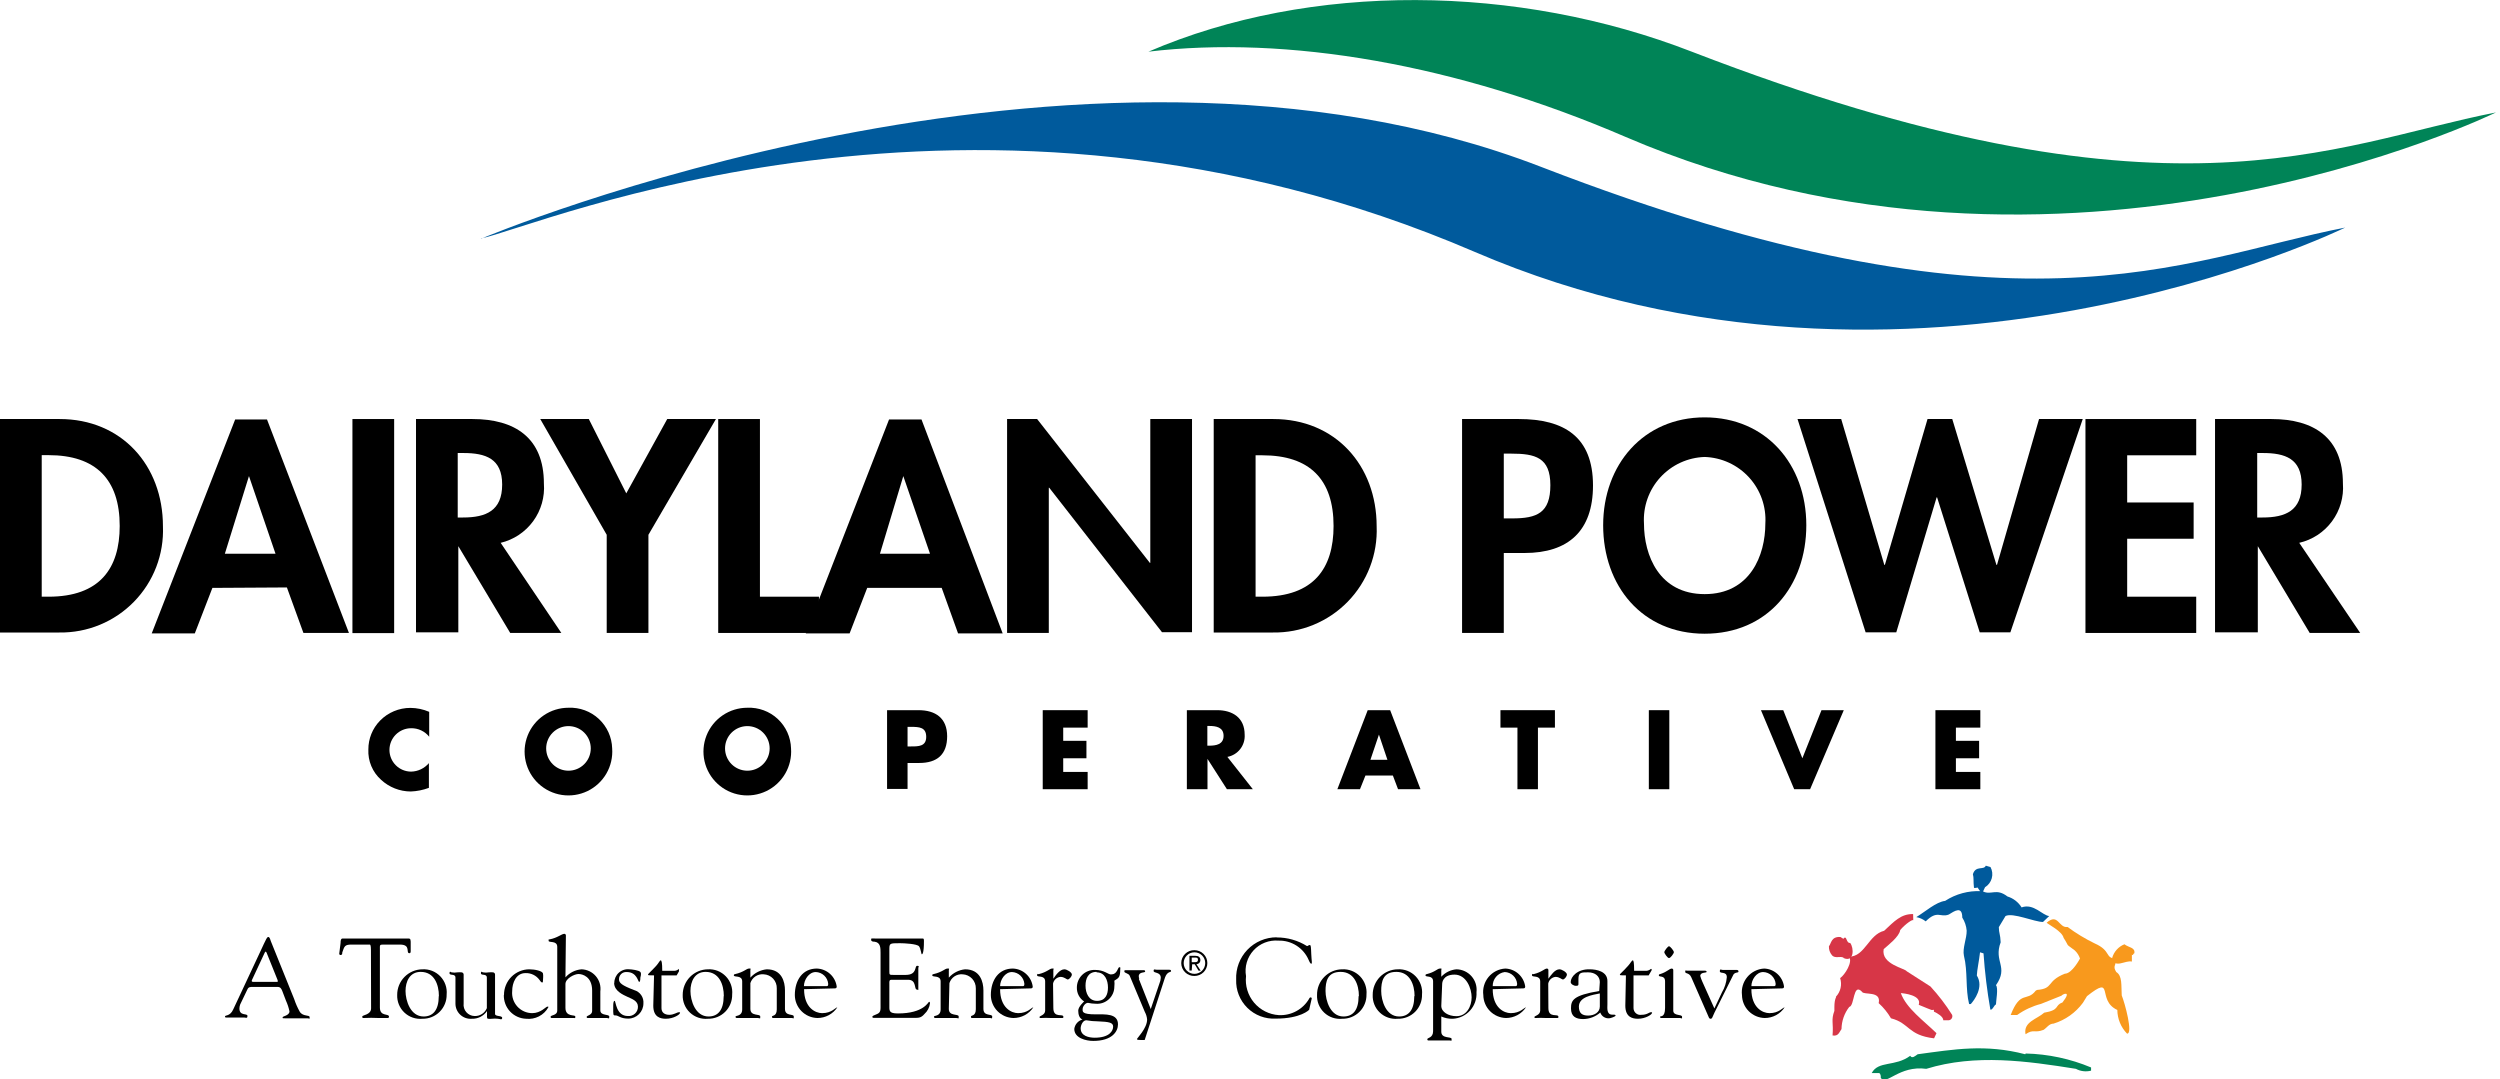
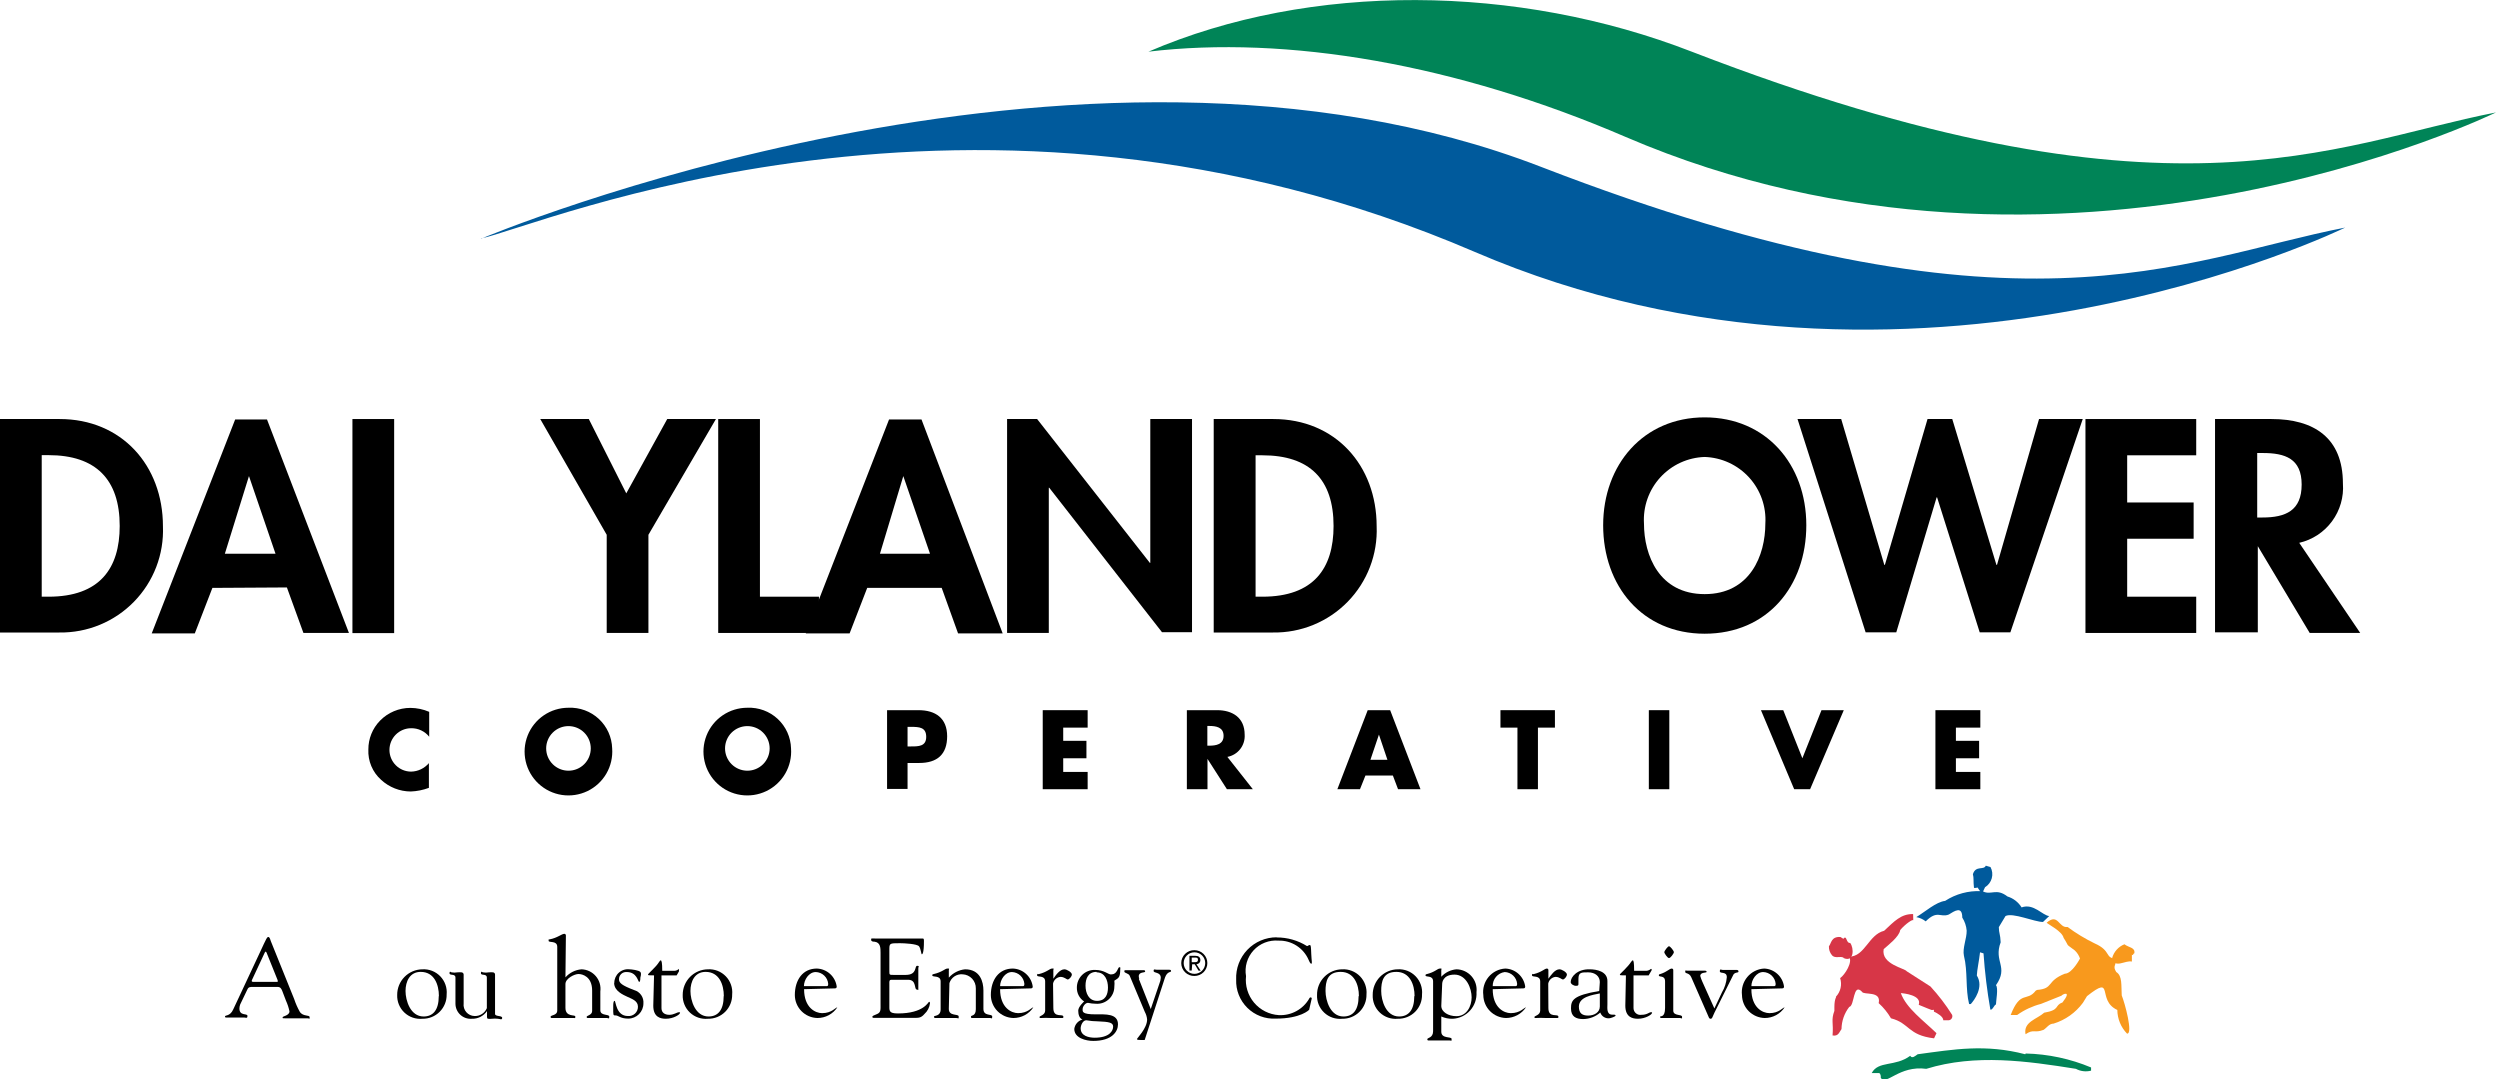
<svg xmlns="http://www.w3.org/2000/svg" width="227" height="98" viewBox="0 0 227 98" fill="none">
  <g clip-path="url(#clip0_112_1079)">
    <path d="M38.971 66.895C38.775 66.649 38.526 66.452 38.241 66.318C37.957 66.185 37.646 66.118 37.332 66.123C36.809 66.123 36.309 66.331 35.939 66.7C35.57 67.07 35.362 67.571 35.362 68.093C35.362 68.616 35.57 69.117 35.939 69.486C36.309 69.856 36.809 70.063 37.332 70.063C37.64 70.056 37.943 69.983 38.221 69.85C38.498 69.717 38.745 69.527 38.944 69.292V71.537C38.414 71.735 37.856 71.847 37.291 71.868C36.294 71.863 35.336 71.484 34.604 70.807C34.218 70.463 33.914 70.037 33.714 69.56C33.514 69.084 33.423 68.568 33.447 68.052C33.443 67.074 33.824 66.134 34.508 65.434C34.867 65.067 35.295 64.776 35.769 64.577C36.242 64.379 36.75 64.276 37.263 64.277C37.851 64.281 38.432 64.402 38.971 64.635V66.895Z" fill="black" />
    <path d="M49.592 67.955C49.592 68.492 49.806 69.007 50.186 69.387C50.565 69.767 51.08 69.98 51.617 69.98C52.154 69.98 52.67 69.767 53.049 69.387C53.429 69.007 53.642 68.492 53.642 67.955C53.642 67.418 53.429 66.903 53.049 66.523C52.67 66.144 52.154 65.93 51.617 65.93C51.08 65.93 50.565 66.144 50.186 66.523C49.806 66.903 49.592 67.418 49.592 67.955ZM55.585 67.955C55.643 68.753 55.459 69.55 55.058 70.242C54.657 70.934 54.056 71.489 53.335 71.835C52.614 72.18 51.805 72.301 51.015 72.18C50.224 72.06 49.488 71.704 48.902 71.159C48.317 70.614 47.909 69.906 47.732 69.126C47.555 68.345 47.617 67.53 47.91 66.786C48.203 66.042 48.713 65.403 49.375 64.953C50.036 64.503 50.818 64.263 51.617 64.263C52.121 64.241 52.625 64.32 53.098 64.494C53.571 64.668 54.005 64.935 54.374 65.278C54.744 65.622 55.041 66.036 55.249 66.495C55.456 66.955 55.571 67.451 55.585 67.955Z" fill="black" />
    <path d="M65.834 67.955C65.834 68.492 66.047 69.007 66.427 69.387C66.807 69.767 67.322 69.98 67.859 69.98C68.396 69.98 68.911 69.767 69.291 69.387C69.671 69.007 69.884 68.492 69.884 67.955C69.884 67.418 69.671 66.903 69.291 66.523C68.911 66.144 68.396 65.93 67.859 65.93C67.322 65.93 66.807 66.144 66.427 66.523C66.047 66.903 65.834 67.418 65.834 67.955ZM71.826 67.955C71.884 68.753 71.701 69.55 71.3 70.242C70.898 70.934 70.298 71.489 69.577 71.835C68.856 72.18 68.047 72.301 67.256 72.18C66.465 72.06 65.729 71.704 65.144 71.159C64.558 70.614 64.15 69.906 63.973 69.126C63.796 68.345 63.858 67.53 64.151 66.786C64.444 66.042 64.955 65.403 65.616 64.953C66.278 64.503 67.059 64.263 67.859 64.263C68.363 64.241 68.866 64.32 69.339 64.494C69.813 64.668 70.247 64.935 70.616 65.278C70.985 65.622 71.282 66.036 71.49 66.495C71.698 66.955 71.812 67.451 71.826 67.955Z" fill="black" />
    <path d="M82.406 67.776H82.723C83.398 67.776 84.1 67.776 84.1 66.908C84.1 66.04 83.48 65.999 82.723 65.999H82.406V67.776ZM80.546 64.484H83.398C84.941 64.484 86.001 65.2 86.001 66.853C86.001 68.506 85.092 69.278 83.467 69.278H82.406V71.633H80.546V64.484Z" fill="black" />
    <path d="M96.54 66.068V67.267H98.648V68.851H96.54V70.091H98.758V71.661H94.68V64.484H98.758V66.068H96.54Z" fill="black" />
    <path d="M109.627 67.707H109.806C110.412 67.707 111.101 67.597 111.101 66.812C111.101 66.027 110.412 65.917 109.806 65.917H109.627V67.707ZM113.759 71.661H111.404L109.64 68.906V71.661H107.767V64.484H110.522C111.9 64.484 113.015 65.159 113.015 66.702C113.047 67.173 112.905 67.64 112.615 68.013C112.326 68.386 111.909 68.64 111.445 68.727L113.759 71.661Z" fill="black" />
    <path d="M125.207 66.702L124.435 68.989H125.978L125.207 66.702ZM123.981 70.421L123.485 71.661H121.432L124.188 64.484H126.226L128.981 71.661H126.943L126.474 70.421H123.981Z" fill="black" />
    <path d="M139.644 71.661H137.784V66.068H136.241V64.484H141.187V66.068H139.644V71.661Z" fill="black" />
    <path d="M151.574 64.484H149.714V71.661H151.574V64.484Z" fill="black" />
    <path d="M163.655 68.851L165.391 64.484H167.416L164.357 71.661H162.911L159.894 64.484H161.919L163.655 68.851Z" fill="black" />
    <path d="M177.596 66.068V67.267H179.703V68.851H177.596V70.091H179.814V71.661H175.736V64.484H179.814V66.068H177.596Z" fill="black" />
    <path d="M3.788 54.18H4.408C9.064 54.18 10.869 51.604 10.869 47.76C10.869 43.531 8.706 41.327 4.408 41.327H3.788V54.18ZM0 38.048H5.414C11.034 38.048 14.795 42.25 14.795 47.788C14.846 49.048 14.639 50.305 14.187 51.482C13.735 52.66 13.048 53.733 12.167 54.635C11.287 55.538 10.231 56.251 9.065 56.732C7.899 57.213 6.647 57.45 5.386 57.431H0V38.048Z" fill="black" />
    <path d="M22.606 43.228L20.416 50.281H25.017L22.606 43.228ZM19.286 53.381L17.688 57.514H13.776L21.352 38.09H24.245L31.684 57.472H27.551L26.05 53.34L19.286 53.381Z" fill="black" />
    <path d="M82.02 43.228L79.899 50.281H84.445L82.02 43.228ZM78.742 53.381L77.144 57.514H73.163L80.725 38.09H83.673L91.043 57.514H86.993L85.506 53.381H78.742Z" fill="black" />
    <path d="M35.789 38.048H32.001V57.486H35.789V38.048Z" fill="black" />
-     <path d="M41.561 46.989H42.043C44.137 46.989 45.597 46.369 45.597 43.999C45.597 41.63 44.082 41.134 42.071 41.134H41.561V46.989ZM50.97 57.472H46.328L41.616 49.592V57.417H37.773V38.048H42.898C46.741 38.048 49.386 39.743 49.386 43.903C49.478 45.121 49.134 46.332 48.415 47.319C47.695 48.306 46.648 49.005 45.46 49.289L50.97 57.472Z" fill="black" />
    <path d="M49.055 38.048H53.463L56.866 44.798L60.585 38.048H65.007L58.877 48.559V57.472H55.089V48.559L49.055 38.048Z" fill="black" />
    <path d="M69.002 54.18H74.361V57.472H65.214V38.048H69.002V54.18Z" fill="black" />
    <path d="M91.443 38.048H94.171L104.406 51.108H104.447V38.048H108.235V57.403H105.508L95.272 44.289H95.231V57.472H91.443V38.048Z" fill="black" />
    <path d="M114.007 54.18H114.627C119.283 54.18 121.088 51.604 121.088 47.76C121.088 43.531 118.925 41.341 114.627 41.341H114.007V54.18ZM110.205 38.048H115.619C121.24 38.048 125 42.25 125 47.788C125.051 49.048 124.844 50.305 124.392 51.482C123.941 52.66 123.253 53.733 122.373 54.635C121.492 55.538 120.436 56.251 119.27 56.732C118.104 57.213 116.853 57.45 115.592 57.431H110.205V38.048Z" fill="black" />
-     <path d="M136.544 47.071H137.316C139.561 47.071 140.773 46.575 140.773 44.054C140.773 41.534 139.396 41.189 137.219 41.189H136.544V47.071ZM136.544 57.472H132.756V38.048H137.908C142.041 38.048 144.644 39.674 144.644 44.082C144.644 48.215 142.399 50.212 138.431 50.212H136.544V57.472Z" fill="black" />
    <path d="M154.783 41.492C154.021 41.517 153.271 41.694 152.578 42.013C151.885 42.333 151.264 42.788 150.75 43.352C150.236 43.915 149.841 44.577 149.587 45.296C149.333 46.016 149.227 46.779 149.273 47.54C149.273 50.419 150.651 53.946 154.783 53.946C158.916 53.946 160.294 50.419 160.294 47.54C160.34 46.779 160.233 46.016 159.98 45.296C159.726 44.577 159.33 43.915 158.817 43.352C158.303 42.788 157.681 42.333 156.988 42.013C156.296 41.694 155.546 41.517 154.783 41.492ZM154.783 57.541C149.094 57.541 145.567 53.188 145.567 47.691C145.567 42.195 149.218 37.897 154.783 37.897C160.349 37.897 164.013 42.154 164.013 47.691C164.013 53.229 160.473 57.541 154.783 57.541Z" fill="black" />
    <path d="M171.094 51.287H171.149L175.02 38.048H177.265L181.274 51.287H181.329L185.145 38.048H189.112L182.541 57.417H179.758L175.887 45.157H175.846L172.182 57.417H169.399L163.214 38.048H167.181L171.094 51.287Z" fill="black" />
    <path d="M193.148 41.341V45.625H199.182V48.917H193.148V54.18H199.416V57.472H189.36V38.048H199.416V41.341H193.148Z" fill="black" />
    <path d="M204.954 46.989H205.436C207.53 46.989 208.99 46.369 208.99 43.999C208.99 41.63 207.475 41.134 205.464 41.134H204.954V46.989ZM214.308 57.472H209.721L205.009 49.592V57.417H201.125V38.048H206.249C210.092 38.048 212.737 39.743 212.737 43.903C212.828 45.127 212.478 46.342 211.75 47.33C211.023 48.318 209.965 49.013 208.77 49.289L214.308 57.472Z" fill="black" />
    <path d="M43.696 21.669C43.696 21.669 97.807 -1.143 139.933 15.153C183.134 31.849 198.053 23.57 212.944 20.663C212.944 20.663 173.628 39.949 133.927 22.881C88.467 3.32 48.587 20.705 43.655 21.655" fill="#005A9C" />
    <path d="M104.268 4.697C119.022 -1.667 137.825 -1.447 153.626 4.697C196.826 21.38 211.746 13.114 226.637 10.208C226.637 10.208 187.308 29.494 147.62 12.439C132.274 5.827 116.845 3.182 104.227 4.697" fill="#008457" />
    <path d="M185.503 83.715C184.731 83.715 182.748 82.833 182.1 83.177L181.494 84.183C181.494 84.748 181.632 84.803 181.66 85.561C180.998 87.338 182.417 87.765 181.232 89.459C181.467 89.666 181.232 90.947 181.232 91.209C181.095 91.209 180.902 91.773 180.723 91.663C180.428 89.976 180.221 88.275 180.103 86.566L179.786 86.47C179.703 87.228 179.511 88.095 179.497 88.578C180.158 89.638 179.249 90.837 178.946 91.167H178.794C178.45 89.79 178.684 88.206 178.326 86.787C178.174 86.098 178.588 85.216 178.574 84.5C178.539 84.078 178.402 83.672 178.174 83.315C178.174 82.213 177.444 82.737 176.948 83.04C176.177 83.343 175.915 82.599 174.854 83.66C174.607 83.461 174.313 83.328 174 83.274C174.799 82.792 175.791 81.896 176.618 81.8C177.59 81.168 178.738 80.86 179.896 80.918C179.965 80.464 180.075 81.456 179.566 80.588C179.566 80.588 179.221 80.684 179.235 80.588C179.166 80.023 179.235 79.72 179.139 79.375C179.4 78.549 180.13 79.045 180.309 78.604L180.737 78.728C180.905 79.039 180.947 79.402 180.854 79.743C180.762 80.084 180.542 80.377 180.241 80.56L180.062 80.946C180.819 81.304 181.26 80.615 182.279 81.4C182.813 81.565 183.268 81.917 183.561 82.392C184.649 81.993 185.475 83.136 186.068 83.177L185.503 83.715Z" fill="#005A9C" />
    <path d="M193.796 86.566C193.672 86.566 193.699 86.828 193.575 86.677V87.31C192.997 87.159 191.964 88.013 191.785 86.98C191.862 86.701 192.003 86.444 192.197 86.229C192.391 86.013 192.631 85.846 192.9 85.74C193.272 86.043 193.906 86.015 193.796 86.566Z" fill="#F8991D" />
    <path d="M184.966 89.886C186.509 89.762 185.765 89.101 187.487 88.412C188.148 88.412 188.864 87.034 188.864 87.034C188.769 86.757 188.609 86.506 188.396 86.304C187.432 85.574 187.969 86.07 187.377 85.161C187.239 84.555 185.999 83.949 185.834 83.783C186.894 82.86 186.922 84.293 187.735 84.169C188.505 84.739 189.326 85.237 190.187 85.657C191.757 86.346 191.082 87.034 192.157 87.034C192.157 87.682 191.799 87.696 192.157 88.26C192.722 88.605 192.598 89.487 192.653 90.382C192.942 91.098 193.7 93.895 193.135 93.853C192.577 93.276 192.262 92.507 192.253 91.704C190.325 90.823 192.06 88.426 189.498 90.451L189.126 91.057C188.464 91.954 187.532 92.615 186.467 92.944C186.054 92.944 185.861 93.316 185.558 93.509C184.704 93.84 184.677 93.399 183.919 93.909C183.698 92.779 184.98 92.531 185.613 91.952C187.087 91.704 186.522 91.291 187.266 91.029C188.176 89.872 187.266 90.272 187.184 90.409L185.324 91.153C184.548 91.354 183.815 91.695 183.161 92.159H182.569C183.464 89.872 184.043 91.002 184.842 89.955" fill="#F8991D" />
    <path d="M173.725 83.577C173.725 83.412 173.036 83.866 172.54 84.445C172.457 85.051 171.438 85.822 171.039 86.18C170.777 87.558 172.967 87.916 173.132 88.192L175.281 89.569C176.016 90.366 176.675 91.228 177.251 92.145C177.27 92.198 177.277 92.254 177.272 92.309C177.266 92.365 177.248 92.419 177.219 92.466C177.19 92.514 177.151 92.554 177.104 92.585C177.057 92.615 177.004 92.634 176.948 92.641H176.452C176.452 92.311 175.915 91.994 175.598 91.856V91.691C175.281 91.691 175.736 91.856 174.221 91.236C174.524 90.355 172.843 90.189 172.595 90.175C173.091 91.553 174.675 92.683 175.833 93.812L175.612 94.281C173.201 93.991 173.422 92.903 171.7 92.462C171.401 91.948 171.025 91.484 170.584 91.085C170.846 89.927 169.206 90.382 169.069 90.052C168.242 89.184 168.407 91.346 167.912 91.429C167.465 92.005 167.219 92.711 167.209 93.44C167.002 93.716 166.933 94.115 166.396 94.019C166.493 92.876 166.245 92.641 166.562 91.787V91.443C166.562 90.616 166.782 90.534 166.699 90.506C166.909 90.284 167.056 90.01 167.124 89.712C167.192 89.414 167.178 89.103 167.085 88.812C167.512 88.522 168.27 87.324 167.884 86.869C169.344 86.869 169.647 84.872 171.08 84.514C171.989 83.673 172.609 82.971 173.711 82.998L173.725 83.577Z" fill="#D73647" />
    <path d="M167.402 86.966C167.126 86.773 166.63 87.076 166.341 86.732C166.15 86.505 166.051 86.215 166.066 85.919C166.286 85.671 166.258 85.023 167.113 85.079L167.374 85.244C167.705 84.831 167.608 85.671 167.994 85.616C168.352 86.07 168.366 87.407 167.402 86.993" fill="#D73647" />
    <path d="M183.932 95.658C185.973 95.707 187.987 96.137 189.87 96.926V97.215C189.406 97.337 188.914 97.278 188.492 97.05C184.084 96.347 179.373 95.672 174.909 97.05C172.43 96.719 171.273 98.606 170.777 97.876C170.777 97.725 170.777 97.504 170.625 97.435H169.95C170.556 96.292 172.085 96.884 173.449 95.865C173.615 96.168 173.918 95.865 174.124 95.727C177.403 95.286 180.254 94.777 183.891 95.727" fill="#008457" />
    <path d="M22.881 88.977C22.812 89.115 22.881 89.156 23.019 89.156H25.03C25.265 89.156 25.251 89.156 25.196 88.963L24.204 86.498C24.149 86.378 24.093 86.378 24.038 86.498L22.881 88.977ZM25.636 89.996C25.54 89.762 25.471 89.611 25.182 89.611H22.95C22.744 89.611 22.564 89.611 22.468 89.831L21.807 91.209C21.765 91.324 21.742 91.445 21.738 91.567C21.738 92.283 22.468 91.98 22.468 92.242C22.468 92.504 22.317 92.394 22.192 92.394C22.069 92.394 21.614 92.394 21.325 92.394C21.035 92.394 20.787 92.394 20.512 92.394C20.512 92.394 20.429 92.394 20.429 92.283C20.429 92.173 20.898 92.283 21.173 91.663L23.611 86.456C24.204 85.175 24.245 85.079 24.369 85.079C24.493 85.079 24.562 85.368 24.589 85.451L26.711 90.713C26.843 91.114 27.014 91.501 27.221 91.87C27.524 92.338 28.116 92.118 28.116 92.366C28.116 92.614 28.047 92.462 27.978 92.462C27.551 92.462 27.138 92.462 26.725 92.462C26.311 92.462 26.174 92.462 25.898 92.462C25.623 92.462 25.664 92.462 25.664 92.366C25.664 92.269 26.284 92.214 26.284 91.829C26.214 91.497 26.108 91.173 25.967 90.864L25.636 89.996Z" fill="black" />
-     <path d="M33.681 86.249C33.681 86.167 33.681 85.781 33.585 85.767H31.918C31.284 85.767 31.271 85.933 31.078 86.484C31.078 86.594 31.078 86.718 30.913 86.718C30.882 86.715 30.854 86.7 30.834 86.677C30.813 86.654 30.802 86.624 30.802 86.594L30.926 85.616C30.926 85.492 30.926 85.216 31.105 85.216C31.904 85.216 32.69 85.216 33.998 85.216C35.844 85.216 36.753 85.216 36.987 85.216C37.222 85.216 37.277 85.216 37.291 85.506V86.318C37.291 86.429 37.291 86.552 37.18 86.552C36.808 86.552 37.359 85.767 36.312 85.767H34.894C34.439 85.767 34.494 85.767 34.494 86.277V91.484C34.494 92.338 35.321 91.994 35.321 92.311C35.321 92.311 35.321 92.435 35.224 92.435C35.128 92.435 34.701 92.435 34.398 92.435C33.939 92.411 33.479 92.411 33.02 92.435C32.924 92.435 32.896 92.435 32.896 92.297C32.896 92.159 33.695 92.159 33.695 91.553L33.681 86.249Z" fill="black" />
    <path d="M39.853 90.451C39.853 89.39 39.426 88.247 38.2 88.247C37.208 88.247 36.822 89.115 36.822 89.983C36.822 90.85 37.263 92.297 38.462 92.297C39.316 92.297 39.839 91.718 39.839 90.451H39.853ZM36.065 90.341C36.061 89.729 36.299 89.141 36.728 88.705C37.156 88.269 37.74 88.02 38.351 88.013C38.653 87.996 38.954 88.043 39.235 88.153C39.515 88.263 39.769 88.433 39.978 88.65C40.188 88.867 40.348 89.127 40.447 89.412C40.547 89.696 40.584 89.999 40.556 90.299C40.561 90.59 40.508 90.88 40.399 91.15C40.29 91.419 40.128 91.665 39.922 91.871C39.717 92.076 39.471 92.239 39.202 92.347C38.932 92.456 38.642 92.509 38.351 92.504C38.055 92.531 37.756 92.495 37.474 92.398C37.192 92.301 36.935 92.145 36.718 91.94C36.502 91.735 36.332 91.487 36.219 91.211C36.106 90.935 36.054 90.638 36.065 90.341Z" fill="black" />
    <path d="M44.206 88.77C44.206 88.371 43.669 88.619 43.669 88.371C43.669 88.123 43.793 88.288 43.848 88.288C44.03 88.322 44.217 88.322 44.399 88.288C44.523 88.278 44.647 88.278 44.771 88.288C44.798 88.292 44.825 88.3 44.848 88.314C44.872 88.328 44.893 88.346 44.91 88.368C44.926 88.39 44.938 88.415 44.945 88.441C44.952 88.468 44.954 88.495 44.95 88.522V92.063C44.95 92.325 45.597 92.187 45.597 92.421C45.597 92.655 45.377 92.504 45.212 92.504C45.029 92.482 44.844 92.482 44.661 92.504C44.547 92.52 44.431 92.52 44.316 92.504C44.234 92.504 44.22 92.394 44.22 92.352V91.801C44.069 92.025 43.863 92.207 43.622 92.33C43.381 92.453 43.113 92.513 42.842 92.504C42.653 92.519 42.461 92.495 42.281 92.432C42.101 92.37 41.936 92.271 41.796 92.141C41.656 92.012 41.545 91.855 41.469 91.68C41.393 91.505 41.354 91.317 41.355 91.126V88.77C41.355 88.371 40.817 88.619 40.817 88.371C40.817 88.123 40.955 88.288 40.996 88.288C41.179 88.322 41.365 88.322 41.547 88.288C41.671 88.279 41.796 88.279 41.919 88.288C41.947 88.292 41.973 88.3 41.997 88.314C42.021 88.328 42.041 88.346 42.058 88.368C42.075 88.39 42.087 88.415 42.094 88.441C42.101 88.468 42.102 88.495 42.099 88.522V91.112C42.081 91.254 42.094 91.398 42.135 91.534C42.177 91.671 42.247 91.797 42.34 91.904C42.434 92.012 42.549 92.099 42.678 92.16C42.807 92.22 42.948 92.253 43.09 92.256C43.327 92.265 43.562 92.201 43.761 92.073C43.961 91.945 44.116 91.759 44.206 91.539V88.77Z" fill="black" />
-     <path d="M45.763 90.341C45.761 90.037 45.819 89.736 45.934 89.454C46.048 89.173 46.217 88.916 46.431 88.7C46.645 88.484 46.899 88.312 47.179 88.194C47.459 88.076 47.759 88.014 48.063 88.013C48.573 88.013 49.262 88.164 49.303 88.398C49.344 88.633 49.303 88.867 49.303 89.004C49.303 89.142 49.303 89.211 49.22 89.211C49.138 89.211 49.014 89.018 48.986 88.977C48.842 88.778 48.651 88.617 48.43 88.509C48.209 88.401 47.965 88.349 47.719 88.357C46.851 88.357 46.507 89.252 46.507 89.983C46.482 90.237 46.51 90.493 46.59 90.736C46.67 90.978 46.8 91.201 46.971 91.39C47.142 91.58 47.351 91.731 47.584 91.835C47.817 91.939 48.07 91.993 48.325 91.994C49.11 91.994 49.565 91.401 49.703 91.401C49.84 91.401 49.785 91.401 49.785 91.47C49.588 91.821 49.292 92.105 48.935 92.289C48.577 92.472 48.174 92.547 47.774 92.504C47.499 92.495 47.228 92.432 46.978 92.318C46.727 92.205 46.501 92.043 46.313 91.842C46.125 91.641 45.978 91.405 45.882 91.147C45.785 90.89 45.74 90.616 45.749 90.341" fill="black" />
    <path d="M51.342 88.743C51.717 88.321 52.24 88.06 52.802 88.013C53.051 88.02 53.295 88.08 53.519 88.187C53.743 88.295 53.942 88.449 54.103 88.638C54.264 88.828 54.384 89.049 54.454 89.288C54.524 89.527 54.543 89.777 54.51 90.024V91.732C54.51 92.269 55.323 92.049 55.323 92.311C55.323 92.572 55.24 92.434 55.116 92.434C54.992 92.434 54.648 92.434 54.262 92.434C53.877 92.434 53.546 92.434 53.422 92.434C53.298 92.434 53.27 92.434 53.27 92.324C53.27 92.214 53.766 92.173 53.766 91.801V89.941C53.766 88.674 52.885 88.44 52.526 88.44C52.168 88.44 51.342 88.839 51.342 89.349V91.512C51.342 92.379 52.237 92.104 52.237 92.297C52.237 92.49 52.237 92.434 52.058 92.434H51.025C50.708 92.434 50.254 92.434 50.088 92.434C50.063 92.434 50.038 92.424 50.02 92.406C50.002 92.388 49.992 92.364 49.992 92.338C49.992 92.132 50.598 92.242 50.598 91.746V85.974C50.598 85.368 49.813 85.629 49.813 85.423C49.813 85.216 49.813 85.312 49.882 85.299C50.639 85.161 50.984 84.789 51.259 84.789C51.297 84.796 51.331 84.817 51.354 84.847C51.377 84.878 51.387 84.916 51.383 84.954L51.342 88.743Z" fill="black" />
    <path d="M55.778 89.239C55.778 89.065 55.816 88.893 55.887 88.734C55.959 88.576 56.063 88.434 56.193 88.319C56.323 88.203 56.476 88.116 56.642 88.063C56.807 88.01 56.982 87.993 57.155 88.013C57.32 88.013 58.023 88.095 58.147 88.26C58.271 88.426 58.147 88.688 58.147 88.756C58.147 88.825 58.147 89.156 58.037 89.156C57.926 89.156 57.844 88.26 56.907 88.26C56.816 88.253 56.725 88.264 56.639 88.294C56.553 88.324 56.474 88.372 56.408 88.434C56.342 88.496 56.289 88.572 56.254 88.656C56.219 88.74 56.202 88.831 56.205 88.922C56.205 89.252 56.466 89.473 57.582 89.9C57.841 89.973 58.067 90.133 58.221 90.355C58.374 90.576 58.445 90.844 58.422 91.112C58.422 91.477 58.277 91.828 58.019 92.086C57.761 92.344 57.41 92.49 57.045 92.49C56.328 92.49 56.15 92.2 55.901 92.2C55.654 92.2 55.681 92.2 55.681 91.388C55.681 91.209 55.681 90.878 55.805 90.878C55.929 90.878 55.915 92.255 57.017 92.255C57.133 92.265 57.25 92.25 57.36 92.212C57.47 92.174 57.571 92.114 57.657 92.035C57.742 91.956 57.81 91.86 57.857 91.754C57.903 91.647 57.927 91.531 57.926 91.415C57.926 90.878 57.403 90.713 56.99 90.52C56.577 90.327 55.764 89.983 55.764 89.252" fill="black" />
    <path d="M59.387 88.564C58.905 88.564 58.836 88.564 58.836 88.495C58.836 88.426 59.084 88.247 59.607 87.668C59.814 87.434 59.91 87.2 59.993 87.2C60.076 87.2 60.131 87.42 60.131 88.15H61.247C61.398 88.142 61.54 88.079 61.646 87.971C61.646 87.971 61.646 87.971 61.646 88.054C61.656 88.104 61.656 88.155 61.646 88.205L61.44 88.564H60.062V91.539C60.062 91.952 60.365 92.145 60.778 92.145C61.192 92.145 61.467 91.911 61.646 91.911C61.825 91.911 61.729 91.911 61.729 92.007C61.729 92.104 61.178 92.503 60.462 92.503C59.993 92.503 59.318 92.379 59.318 91.319L59.387 88.564Z" fill="black" />
    <path d="M65.724 90.451C65.724 89.39 65.297 88.247 64.071 88.247C63.079 88.247 62.693 89.115 62.693 89.983C62.693 90.85 63.134 92.297 64.332 92.297C65.186 92.297 65.71 91.718 65.71 90.451H65.724ZM61.99 90.341C61.987 89.729 62.225 89.141 62.654 88.705C63.082 88.269 63.666 88.02 64.277 88.013C64.578 87.996 64.88 88.043 65.16 88.153C65.441 88.263 65.695 88.433 65.904 88.65C66.114 88.867 66.273 89.127 66.373 89.412C66.473 89.696 66.51 89.999 66.481 90.299C66.487 90.59 66.434 90.88 66.325 91.15C66.216 91.419 66.054 91.665 65.848 91.871C65.642 92.076 65.397 92.239 65.127 92.347C64.857 92.456 64.568 92.509 64.277 92.504C63.981 92.531 63.681 92.495 63.4 92.398C63.118 92.301 62.861 92.145 62.644 91.94C62.428 91.735 62.257 91.487 62.145 91.211C62.032 90.935 61.979 90.638 61.99 90.341Z" fill="black" />
-     <path d="M68.134 91.608C68.134 92.311 69.03 92.021 69.03 92.297C69.03 92.573 69.03 92.435 68.809 92.435C68.589 92.435 68.437 92.435 67.845 92.435C67.253 92.435 67.101 92.435 66.977 92.435C66.853 92.435 66.784 92.435 66.784 92.311C66.784 92.187 67.391 92.311 67.391 91.65V89.115C67.391 88.509 66.633 88.77 66.633 88.564C66.631 88.55 66.632 88.536 66.636 88.523C66.64 88.509 66.647 88.497 66.656 88.487C66.665 88.476 66.676 88.468 66.689 88.462C66.702 88.456 66.715 88.453 66.729 88.454C67.57 88.261 67.776 87.944 68.01 87.944C68.245 87.944 68.134 87.944 68.134 88.095V88.77C68.517 88.339 69.049 88.069 69.622 88.013C71 88.013 71.275 89.156 71.275 89.927V91.608C71.275 92.311 72.074 92.021 72.074 92.297C72.074 92.573 72.074 92.435 71.895 92.435C71.716 92.435 71.509 92.435 71.013 92.435C70.518 92.435 70.407 92.435 70.283 92.435C70.159 92.435 70.091 92.435 70.091 92.311C70.091 92.187 70.531 92.311 70.531 91.65V89.749C70.543 89.422 70.424 89.104 70.203 88.864C69.981 88.624 69.673 88.482 69.347 88.467C69.083 88.439 68.819 88.504 68.597 88.65C68.376 88.795 68.213 89.013 68.134 89.266V91.608Z" fill="black" />
    <path d="M75.008 89.542C75.146 89.542 75.201 89.542 75.201 89.335C75.178 89.049 75.05 88.781 74.841 88.583C74.633 88.385 74.359 88.27 74.072 88.261C73.438 88.261 72.997 88.977 72.997 89.542H75.008ZM73.011 89.817C73.011 91.498 74.03 91.994 74.65 91.994C75.532 91.994 75.862 91.47 76.028 91.47C76.193 91.47 76.028 91.47 76.028 91.47C75.83 91.768 75.562 92.011 75.247 92.18C74.932 92.348 74.58 92.435 74.223 92.435C73.677 92.424 73.157 92.201 72.774 91.812C72.391 91.423 72.174 90.9 72.171 90.355C72.171 88.977 72.887 87.944 74.168 87.944C74.612 87.959 75.037 88.13 75.367 88.428C75.697 88.725 75.911 89.129 75.973 89.569C75.973 89.762 75.862 89.749 75.628 89.749L73.011 89.817Z" fill="black" />
    <path d="M80.753 88.164C80.753 88.522 80.753 88.522 81.139 88.522H82.241C83.301 88.522 83.026 87.696 83.274 87.696C83.522 87.696 83.384 87.806 83.384 87.888C83.384 88.247 83.384 88.591 83.384 88.922C83.384 89.252 83.384 89.459 83.384 89.734C83.384 90.01 83.384 89.858 83.274 89.858C82.957 89.858 83.274 88.963 82.447 88.963H80.946C80.725 88.963 80.753 89.142 80.753 89.294V91.167C80.753 91.773 80.67 92.021 81.538 92.021C83.894 92.021 84.293 90.96 84.362 90.96C84.431 90.96 84.445 91.071 84.445 91.085C84.401 91.466 84.22 91.818 83.935 92.076C83.618 92.448 83.384 92.421 82.943 92.421C82.158 92.421 81.387 92.421 80.615 92.421H79.375C79.279 92.421 79.21 92.421 79.21 92.324C79.21 92.228 79.334 92.214 79.665 92.062C79.995 91.911 79.954 91.649 79.954 91.167V86.525C79.954 86.07 79.954 85.574 79.403 85.505C79.32 85.505 79.1 85.505 79.1 85.34C79.1 85.175 79.1 85.216 79.444 85.216C81.373 85.216 81.91 85.216 82.337 85.216H83.797C83.88 85.216 83.894 85.312 83.894 85.436C83.894 86.566 83.756 86.649 83.701 86.649C83.646 86.649 83.618 86.166 83.453 85.932C83.288 85.698 82.075 85.643 81.717 85.643C80.739 85.643 80.753 85.643 80.753 86.29V88.164Z" fill="black" />
    <path d="M86.153 91.608C86.153 92.311 87.048 92.021 87.048 92.297C87.048 92.573 87.048 92.435 86.828 92.435C86.608 92.435 86.456 92.435 85.864 92.435C85.271 92.435 85.12 92.435 84.996 92.435C84.872 92.435 84.803 92.435 84.803 92.311C84.803 92.187 85.409 92.311 85.409 91.65V89.115C85.409 88.509 84.651 88.77 84.651 88.564C84.649 88.55 84.65 88.536 84.654 88.523C84.658 88.509 84.665 88.497 84.674 88.487C84.683 88.476 84.695 88.468 84.707 88.462C84.72 88.456 84.734 88.453 84.748 88.454C85.588 88.261 85.795 87.944 86.029 87.944C86.263 87.944 86.153 87.944 86.153 88.095V88.77C86.531 88.341 87.058 88.071 87.627 88.013C89.004 88.013 89.294 89.156 89.294 89.927V91.608C89.294 92.311 90.093 92.021 90.093 92.297C90.093 92.573 90.024 92.435 89.914 92.435C89.803 92.435 89.528 92.435 89.032 92.435C88.536 92.435 88.426 92.435 88.302 92.435C88.178 92.435 88.164 92.421 88.164 92.297C88.164 92.173 88.605 92.297 88.605 91.636V89.749C88.612 89.421 88.491 89.103 88.267 88.863C88.043 88.624 87.734 88.482 87.406 88.467C87.145 88.443 86.884 88.509 86.666 88.654C86.447 88.8 86.286 89.016 86.208 89.266L86.153 91.608Z" fill="black" />
    <path d="M92.82 89.542C92.958 89.542 93.013 89.542 93.013 89.335C92.99 89.049 92.862 88.781 92.653 88.583C92.445 88.385 92.171 88.27 91.884 88.261C91.25 88.261 90.809 88.977 90.809 89.542H92.82ZM90.809 89.817C90.809 91.498 91.829 91.994 92.448 91.994C93.33 91.994 93.661 91.47 93.826 91.47C93.991 91.47 93.826 91.47 93.826 91.47C93.628 91.768 93.36 92.011 93.045 92.18C92.73 92.348 92.378 92.435 92.021 92.435C91.476 92.424 90.956 92.201 90.572 91.812C90.189 91.423 89.972 90.9 89.969 90.355C89.969 88.977 90.685 87.944 91.966 87.944C92.41 87.959 92.835 88.13 93.165 88.428C93.495 88.725 93.71 89.129 93.771 89.569C93.771 89.762 93.661 89.749 93.426 89.749L90.809 89.817Z" fill="black" />
    <path d="M95.644 91.539C95.644 92.49 96.554 91.994 96.554 92.325C96.554 92.421 96.554 92.435 96.402 92.435C96.251 92.435 96.003 92.435 95.438 92.435C95.126 92.417 94.813 92.417 94.501 92.435C94.418 92.435 94.391 92.435 94.391 92.338C94.391 92.242 94.9 92.173 94.9 91.76V89.115C94.9 88.509 94.17 88.77 94.17 88.564C94.17 88.357 94.253 88.454 94.308 88.454C95.093 88.261 95.3 87.944 95.534 87.944C95.768 87.944 95.644 87.944 95.644 88.095V88.867C95.851 88.564 96.223 88.013 96.65 88.013C96.87 88.013 97.325 88.288 97.325 88.481C97.325 88.674 97.077 88.936 96.953 88.936C96.829 88.936 96.65 88.701 96.292 88.701C96.129 88.716 95.975 88.783 95.854 88.892C95.732 89.002 95.649 89.147 95.617 89.308L95.644 91.539Z" fill="black" />
    <path d="M99.378 94.225C100.755 94.225 101.072 93.592 101.072 93.22C101.072 92.848 100.714 92.779 99.694 92.738C99.339 92.736 98.984 92.703 98.634 92.641C98.317 92.641 98.124 93.11 98.124 93.371C98.124 94.06 98.854 94.225 99.419 94.225H99.378ZM99.57 88.247C98.813 88.247 98.565 88.839 98.565 89.501C98.565 90.162 98.854 90.878 99.612 90.878C100.369 90.878 100.604 90.313 100.604 89.666C100.604 89.018 100.328 88.288 99.57 88.288V88.247ZM100.948 88.467C101.444 88.467 101.499 87.82 101.637 87.82C101.775 87.82 101.719 87.916 101.719 87.985C101.719 88.77 101.568 88.798 101.182 89.046C101.204 89.224 101.204 89.405 101.182 89.583C101.183 89.798 101.139 90.011 101.053 90.209C100.967 90.406 100.841 90.584 100.683 90.73C100.525 90.876 100.339 90.988 100.135 91.059C99.932 91.129 99.716 91.157 99.502 91.14C99.26 91.138 99.02 91.111 98.785 91.057C98.551 91.057 98.303 91.388 98.303 91.622C98.303 91.856 98.22 92.104 99.502 92.104C100.356 92.104 101.513 92.008 101.513 93.013C101.513 93.661 100.976 94.515 99.267 94.515C98.62 94.515 97.545 94.267 97.545 93.427C97.571 93.227 97.655 93.039 97.788 92.887C97.92 92.735 98.095 92.625 98.289 92.572C98 92.462 97.904 92.104 97.904 91.76C97.904 91.415 98.427 90.933 98.441 90.933C98.233 90.797 98.064 90.611 97.948 90.392C97.832 90.173 97.774 89.927 97.78 89.68C97.778 89.465 97.819 89.252 97.901 89.054C97.983 88.856 98.104 88.676 98.257 88.526C98.41 88.375 98.592 88.257 98.791 88.179C98.991 88.1 99.204 88.062 99.419 88.068C100.273 88.068 100.604 88.481 100.879 88.481" fill="black" />
    <path d="M103.937 94.432C103.937 94.432 103.744 94.432 103.607 94.432C103.469 94.432 103.235 94.432 103.235 94.349C103.235 94.267 104.158 93.371 104.158 92.572C104.138 92.331 104.067 92.096 103.951 91.883L102.573 88.591C102.477 88.371 102.091 88.357 102.091 88.219C102.091 88.082 102.091 88.095 102.298 88.095C102.505 88.095 102.739 88.095 103.014 88.095C103.29 88.095 103.607 88.095 103.772 88.095C103.937 88.095 103.979 88.095 103.979 88.219C103.979 88.343 103.4 88.219 103.4 88.646C103.4 88.798 103.496 88.963 103.4 88.867L104.488 91.622L105.273 89.308C105.347 89.142 105.389 88.965 105.397 88.784C105.397 88.233 104.75 88.385 104.75 88.164C104.75 87.944 104.86 88.054 105.053 88.054C105.246 88.054 105.329 88.054 105.618 88.054C105.907 88.054 106.045 88.054 106.141 88.054C106.238 88.054 106.334 88.054 106.334 88.178C106.334 88.302 105.99 88.178 105.783 88.757L103.937 94.432Z" fill="black" />
    <path d="M115.922 85.12C116.896 85.116 117.852 85.388 118.677 85.905C118.76 85.905 118.815 85.808 118.925 85.808C119.035 85.808 119.035 85.974 119.063 86.635C119.09 87.296 119.173 87.503 119.063 87.503C118.953 87.503 118.87 87.241 118.829 87.172C118.602 86.637 118.219 86.182 117.73 85.868C117.241 85.553 116.669 85.393 116.087 85.409C115.667 85.373 115.244 85.434 114.85 85.588C114.457 85.741 114.104 85.983 113.82 86.295C113.535 86.606 113.325 86.979 113.207 87.385C113.089 87.79 113.066 88.217 113.139 88.632C113.092 89.062 113.132 89.497 113.258 89.911C113.383 90.325 113.591 90.709 113.869 91.04C114.148 91.371 114.49 91.642 114.876 91.836C115.262 92.031 115.683 92.146 116.115 92.173C116.666 92.201 117.215 92.077 117.701 91.814C118.186 91.552 118.591 91.162 118.87 90.685C118.878 90.653 118.895 90.624 118.92 90.602C118.944 90.58 118.975 90.566 119.008 90.561C119.022 90.561 119.035 90.564 119.048 90.57C119.061 90.575 119.072 90.584 119.081 90.594C119.091 90.605 119.097 90.617 119.101 90.63C119.105 90.644 119.106 90.658 119.104 90.671L118.87 91.691C118.87 91.691 118.126 92.49 115.839 92.49C115.365 92.515 114.891 92.441 114.447 92.273C114.003 92.105 113.599 91.846 113.261 91.513C112.923 91.179 112.657 90.779 112.482 90.338C112.307 89.897 112.226 89.424 112.244 88.949C112.222 88.453 112.3 87.957 112.475 87.491C112.65 87.025 112.917 86.6 113.261 86.241C113.605 85.882 114.018 85.596 114.475 85.401C114.933 85.206 115.425 85.106 115.922 85.106" fill="black" />
    <path d="M123.389 90.451C123.389 89.39 122.948 88.247 121.736 88.247C120.523 88.247 120.358 89.115 120.358 89.983C120.358 90.85 120.799 92.297 121.984 92.297C122.851 92.297 123.361 91.718 123.361 90.451H123.389ZM119.587 90.341C119.583 90.039 119.639 89.739 119.751 89.458C119.863 89.178 120.03 88.922 120.241 88.706C120.452 88.49 120.704 88.317 120.981 88.198C121.259 88.079 121.557 88.016 121.86 88.013C122.161 87.996 122.463 88.044 122.744 88.154C123.026 88.264 123.28 88.433 123.491 88.65C123.701 88.866 123.862 89.126 123.963 89.411C124.065 89.695 124.104 89.998 124.077 90.299C124.083 90.59 124.03 90.879 123.921 91.149C123.812 91.419 123.65 91.665 123.444 91.87C123.239 92.076 122.993 92.238 122.723 92.347C122.453 92.456 122.164 92.509 121.873 92.504C121.576 92.533 121.276 92.499 120.993 92.403C120.711 92.306 120.452 92.15 120.235 91.945C120.018 91.74 119.848 91.49 119.736 91.214C119.624 90.937 119.573 90.639 119.587 90.341Z" fill="black" />
    <path d="M128.444 90.451C128.444 89.39 128.003 88.247 126.791 88.247C125.579 88.247 125.414 89.115 125.414 89.983C125.414 90.85 125.841 92.297 127.039 92.297C127.893 92.297 128.417 91.718 128.417 90.451H128.444ZM124.642 90.341C124.639 90.039 124.694 89.739 124.807 89.458C124.919 89.178 125.085 88.922 125.296 88.706C125.508 88.49 125.759 88.317 126.037 88.198C126.315 88.079 126.613 88.016 126.915 88.013C127.216 87.996 127.518 88.043 127.798 88.153C128.079 88.263 128.333 88.433 128.542 88.65C128.751 88.867 128.911 89.127 129.011 89.412C129.111 89.696 129.148 89.999 129.119 90.299C129.127 90.591 129.075 90.881 128.967 91.152C128.859 91.423 128.697 91.669 128.491 91.875C128.284 92.081 128.038 92.243 127.767 92.351C127.497 92.459 127.207 92.511 126.915 92.504C126.619 92.531 126.321 92.496 126.04 92.398C125.759 92.301 125.502 92.144 125.286 91.939C125.071 91.735 124.902 91.486 124.791 91.21C124.68 90.934 124.629 90.638 124.642 90.341Z" fill="black" />
    <path d="M130.869 91.333C130.869 91.884 131.502 92.269 132.246 92.269C133.183 92.269 133.624 91.36 133.624 90.561C133.624 89.762 133.155 88.495 132.067 88.495C130.979 88.495 130.951 89.28 130.951 89.308L130.869 91.333ZM130.869 93.674C130.869 94.35 131.805 94.088 131.805 94.336C131.805 94.584 131.805 94.474 131.613 94.474C131.42 94.474 131.241 94.474 130.552 94.474C130.152 94.474 129.863 94.474 129.753 94.474C129.643 94.474 129.601 94.474 129.601 94.35C129.601 94.225 130.125 94.253 130.125 93.633V89.115C130.125 88.509 129.436 88.77 129.436 88.564C129.434 88.55 129.435 88.536 129.439 88.523C129.443 88.509 129.45 88.497 129.459 88.487C129.468 88.476 129.479 88.468 129.492 88.462C129.505 88.456 129.519 88.453 129.532 88.454C130.318 88.261 130.511 87.944 130.745 87.944C130.979 87.944 130.869 87.944 130.869 88.095V88.688C131.228 88.299 131.719 88.058 132.246 88.013C132.507 88.017 132.763 88.075 133 88.185C133.236 88.294 133.447 88.452 133.618 88.648C133.79 88.844 133.918 89.074 133.995 89.323C134.072 89.572 134.096 89.834 134.065 90.093C134.083 90.394 134.042 90.695 133.943 90.98C133.844 91.264 133.689 91.527 133.488 91.751C133.287 91.975 133.043 92.157 132.771 92.287C132.498 92.416 132.203 92.49 131.902 92.504C131.546 92.513 131.193 92.442 130.869 92.297V93.674Z" fill="black" />
    <path d="M137.55 89.542C137.688 89.542 137.757 89.542 137.757 89.335C137.733 89.049 137.605 88.781 137.397 88.583C137.188 88.385 136.914 88.27 136.627 88.261C136.32 88.304 136.04 88.459 135.84 88.695C135.639 88.931 135.532 89.232 135.539 89.542H137.55ZM135.539 89.817C135.539 91.498 136.558 91.994 137.178 91.994C138.06 91.994 138.404 91.47 138.556 91.47C138.707 91.47 138.556 91.47 138.556 91.47C138.356 91.766 138.087 92.008 137.773 92.176C137.458 92.344 137.107 92.433 136.751 92.435C136.204 92.424 135.682 92.201 135.297 91.813C134.911 91.425 134.692 90.902 134.685 90.355C134.646 90.063 134.668 89.767 134.75 89.485C134.831 89.202 134.97 88.94 135.157 88.713C135.345 88.487 135.577 88.302 135.839 88.169C136.102 88.037 136.389 87.96 136.682 87.944C137.126 87.959 137.55 88.13 137.881 88.428C138.211 88.725 138.425 89.129 138.487 89.569C138.487 89.762 138.376 89.749 138.142 89.749L135.539 89.817Z" fill="black" />
    <path d="M140.594 91.539C140.594 92.49 141.503 91.994 141.503 92.325C141.503 92.421 141.503 92.435 141.338 92.435C141.173 92.435 140.952 92.435 140.374 92.435C140.062 92.417 139.749 92.417 139.437 92.435C139.354 92.435 139.327 92.435 139.327 92.338C139.327 92.242 139.85 92.173 139.85 91.76V89.115C139.85 88.509 139.106 88.77 139.106 88.564C139.106 88.357 139.189 88.454 139.244 88.454C140.029 88.261 140.236 87.944 140.47 87.944C140.488 87.946 140.506 87.951 140.522 87.959C140.538 87.968 140.552 87.98 140.564 87.994C140.575 88.008 140.584 88.024 140.589 88.041C140.594 88.059 140.596 88.077 140.594 88.095V88.867C140.815 88.564 141.173 88.013 141.6 88.013C141.82 88.013 142.275 88.288 142.275 88.481C142.275 88.674 142.041 88.936 141.917 88.936C141.793 88.936 141.6 88.701 141.242 88.701C141.08 88.717 140.929 88.784 140.809 88.894C140.69 89.003 140.61 89.148 140.58 89.308L140.594 91.539Z" fill="black" />
    <path d="M145.264 90.203C144.603 90.341 143.363 90.506 143.363 91.401C143.363 91.994 143.653 92.214 144.204 92.214C144.755 92.214 145.264 91.925 145.264 91.388V90.203ZM145.264 89.17C145.264 88.646 144.837 88.288 144.204 88.288C143.57 88.288 143.322 88.288 143.322 88.894C143.322 89.046 143.322 89.197 143.322 89.321C143.322 89.445 143.322 89.514 143.102 89.514C142.881 89.514 142.619 89.349 142.619 89.17C142.619 88.701 143.212 87.985 144.341 88.013C144.975 88.013 145.953 88.205 145.953 89.073V91.181C145.953 91.525 145.857 92.131 146.394 92.131H146.559C146.559 92.131 146.697 92.131 146.697 92.214C146.697 92.297 146.242 92.462 146.105 92.462C145.932 92.475 145.761 92.43 145.616 92.336C145.472 92.241 145.363 92.102 145.306 91.939C144.874 92.315 144.322 92.525 143.749 92.531C143.088 92.531 142.647 92.297 142.647 91.567C142.647 90.837 142.812 90.382 145.209 89.982L145.264 89.17Z" fill="black" />
    <path d="M147.634 88.564C147.152 88.564 147.083 88.564 147.083 88.495C147.083 88.426 147.345 88.247 147.854 87.668C148.061 87.434 148.171 87.2 148.254 87.2C148.336 87.2 148.378 87.42 148.378 88.15H149.507C149.656 88.135 149.796 88.072 149.907 87.971C149.907 87.971 149.976 87.971 149.976 88.054C149.968 88.11 149.944 88.163 149.907 88.205L149.7 88.564H148.323V91.539C148.323 91.628 148.344 91.716 148.381 91.796C148.419 91.877 148.474 91.948 148.542 92.006C148.61 92.064 148.69 92.106 148.775 92.13C148.861 92.154 148.951 92.159 149.039 92.145C149.576 92.145 149.728 91.911 149.907 91.911C150.086 91.911 149.989 91.911 149.989 92.007C149.989 92.104 149.438 92.503 148.722 92.503C148.254 92.503 147.579 92.379 147.579 91.319L147.634 88.564Z" fill="black" />
    <path d="M151.987 86.456C151.987 86.58 151.684 86.993 151.546 86.993C151.408 86.993 151.119 86.566 151.119 86.456C151.119 86.346 151.436 85.919 151.546 85.919C151.656 85.919 151.987 86.332 151.987 86.456ZM151.188 89.115C151.188 88.509 150.623 88.77 150.623 88.564C150.621 88.55 150.622 88.536 150.626 88.523C150.63 88.509 150.637 88.497 150.646 88.487C150.655 88.476 150.666 88.468 150.679 88.462C150.692 88.456 150.706 88.454 150.719 88.454C151.367 88.261 151.574 87.944 151.808 87.944C151.826 87.946 151.843 87.951 151.86 87.96C151.876 87.968 151.89 87.98 151.901 87.994C151.913 88.008 151.922 88.024 151.927 88.042C151.932 88.059 151.934 88.077 151.932 88.096V91.76C151.932 92.283 152.731 92.063 152.731 92.325C152.731 92.586 152.731 92.435 152.538 92.435C152.345 92.435 152.014 92.435 151.587 92.435C151.16 92.435 150.995 92.435 150.885 92.435C150.775 92.435 150.747 92.435 150.733 92.325C150.719 92.214 151.188 92.462 151.188 91.526V89.115Z" fill="black" />
    <path d="M155.665 91.567L156.354 90.107C156.604 89.687 156.754 89.216 156.795 88.729C156.795 88.164 156.161 88.454 156.161 88.192C156.161 87.93 156.285 88.068 156.409 88.068C156.533 88.068 156.822 88.068 157.042 88.068C157.263 88.068 157.401 88.068 157.58 88.068C157.759 88.068 157.855 88.068 157.855 88.219C157.855 88.371 157.483 88.219 157.346 88.591L155.665 91.966C155.472 92.38 155.472 92.504 155.321 92.504C155.169 92.504 155.155 92.338 155.114 92.269L153.571 88.743C153.378 88.288 153.02 88.44 153.02 88.247C153.02 88.054 153.02 88.137 153.227 88.137C153.433 88.137 153.42 88.137 154.095 88.137C154.48 88.137 154.604 88.137 154.728 88.137C154.852 88.137 154.962 88.137 154.962 88.247C154.962 88.357 154.384 88.247 154.384 88.619C154.43 88.789 154.49 88.955 154.563 89.115L155.665 91.567Z" fill="black" />
    <path d="M161.024 89.542C161.175 89.542 161.23 89.542 161.23 89.335C161.207 89.049 161.079 88.781 160.87 88.583C160.662 88.385 160.388 88.27 160.101 88.261C159.467 88.261 159.026 88.977 159.026 89.542H161.024ZM159.026 89.817C159.026 91.498 160.046 91.994 160.666 91.994C161.547 91.994 161.878 91.47 162.043 91.47C162.208 91.47 162.043 91.47 162.043 91.47C161.845 91.768 161.577 92.011 161.262 92.18C160.947 92.348 160.596 92.435 160.239 92.435C159.691 92.424 159.17 92.201 158.784 91.813C158.399 91.425 158.179 90.902 158.172 90.355C158.136 90.062 158.16 89.766 158.243 89.484C158.326 89.201 158.466 88.939 158.655 88.713C158.843 88.487 159.076 88.302 159.339 88.17C159.602 88.037 159.89 87.96 160.183 87.944C160.627 87.959 161.052 88.13 161.382 88.428C161.712 88.725 161.927 89.129 161.988 89.569C161.988 89.762 161.878 89.749 161.644 89.749L159.026 89.817Z" fill="black" />
    <path d="M108.442 87.365C108.621 87.365 108.773 87.365 108.773 87.145C108.773 86.924 108.621 86.952 108.483 86.952H108.208V87.365H108.442ZM108.208 88.123H108.001V86.786H108.511C108.828 86.786 108.993 86.91 108.993 87.172C108.995 87.22 108.987 87.268 108.97 87.313C108.953 87.359 108.927 87.4 108.893 87.434C108.86 87.469 108.82 87.497 108.775 87.516C108.731 87.534 108.683 87.544 108.635 87.544L109.021 88.136H108.828L108.483 87.558H108.249L108.208 88.123ZM108.456 88.426C108.715 88.426 108.964 88.323 109.147 88.139C109.331 87.956 109.434 87.707 109.434 87.448C109.434 87.188 109.331 86.939 109.147 86.756C108.964 86.573 108.715 86.469 108.456 86.469C108.196 86.469 107.948 86.573 107.764 86.756C107.581 86.939 107.478 87.188 107.478 87.448C107.478 87.707 107.581 87.956 107.764 88.139C107.948 88.323 108.196 88.426 108.456 88.426ZM107.257 87.448C107.257 87.291 107.288 87.137 107.349 86.993C107.41 86.849 107.498 86.719 107.61 86.61C107.722 86.501 107.854 86.415 107.999 86.358C108.145 86.301 108.3 86.273 108.456 86.277C108.766 86.277 109.064 86.4 109.284 86.62C109.503 86.839 109.627 87.137 109.627 87.448C109.627 87.758 109.503 88.056 109.284 88.276C109.064 88.495 108.766 88.618 108.456 88.618C108.3 88.622 108.145 88.595 107.999 88.537C107.854 88.48 107.722 88.395 107.61 88.285C107.498 88.176 107.41 88.046 107.349 87.902C107.288 87.758 107.257 87.604 107.257 87.448Z" fill="black" />
  </g>
  <defs>
    <clipPath id="clip0_112_1079">
      <rect width="226.678" height="98" fill="white" />
    </clipPath>
  </defs>
</svg>